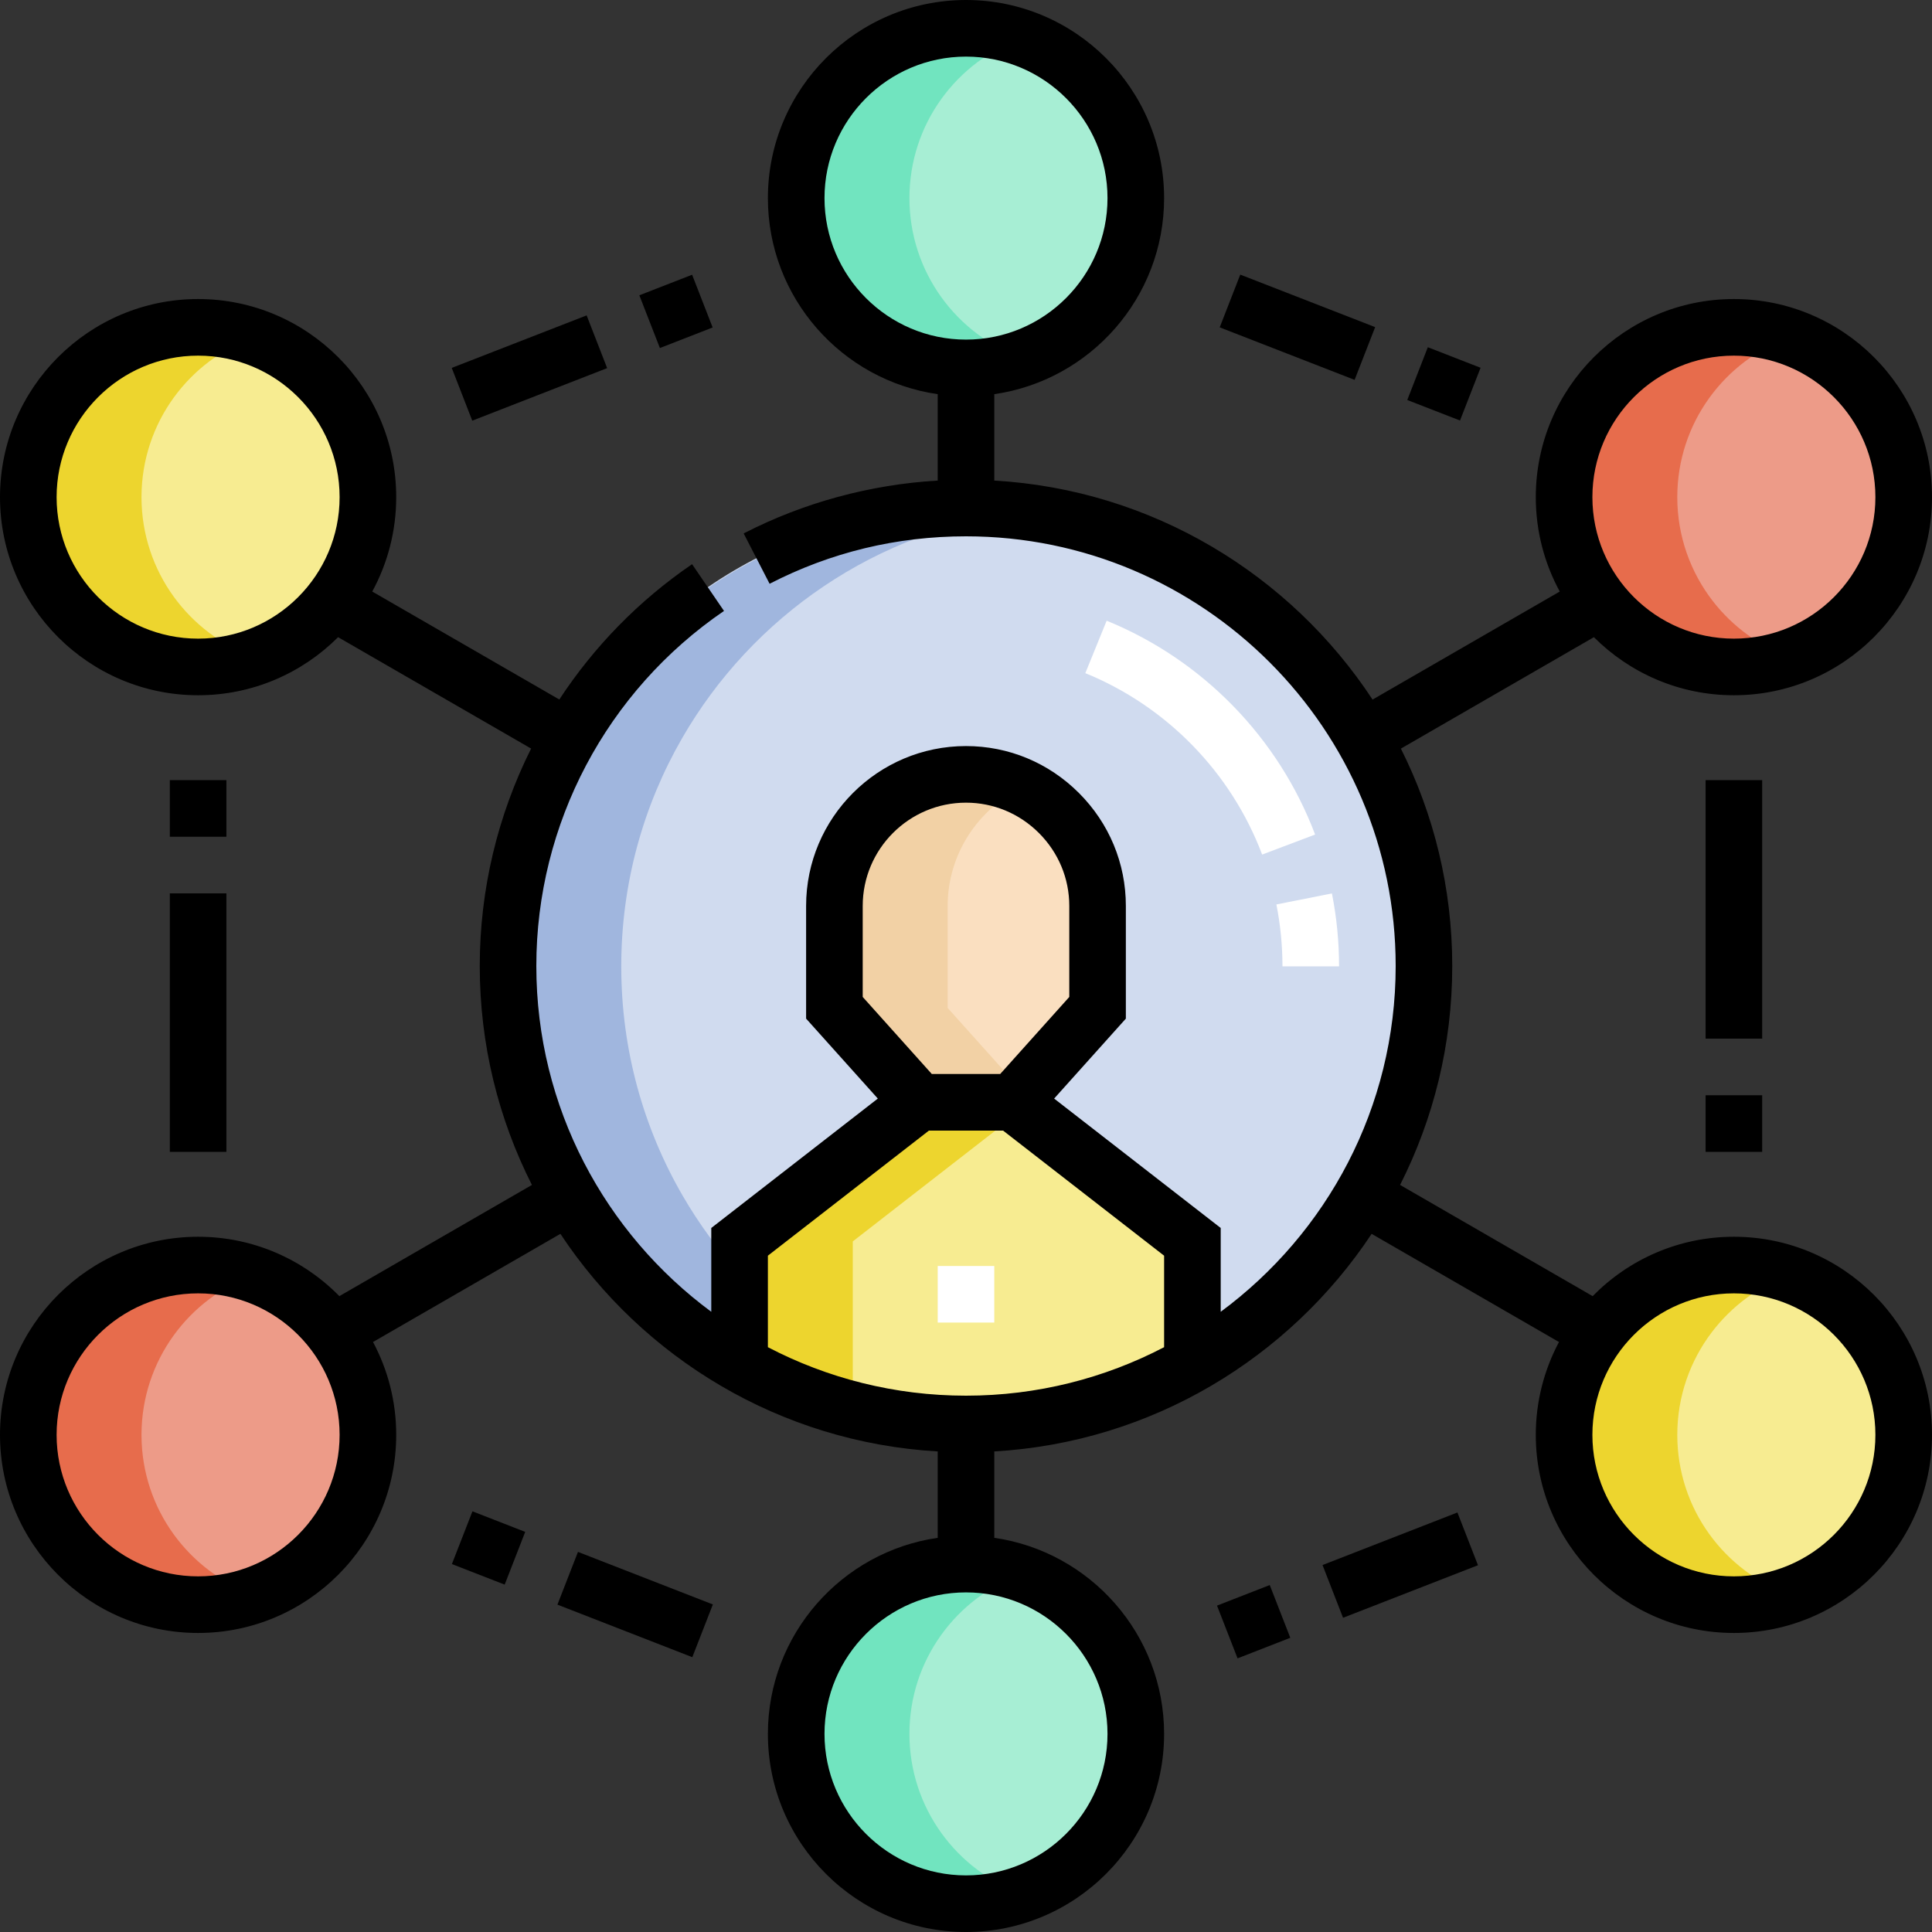
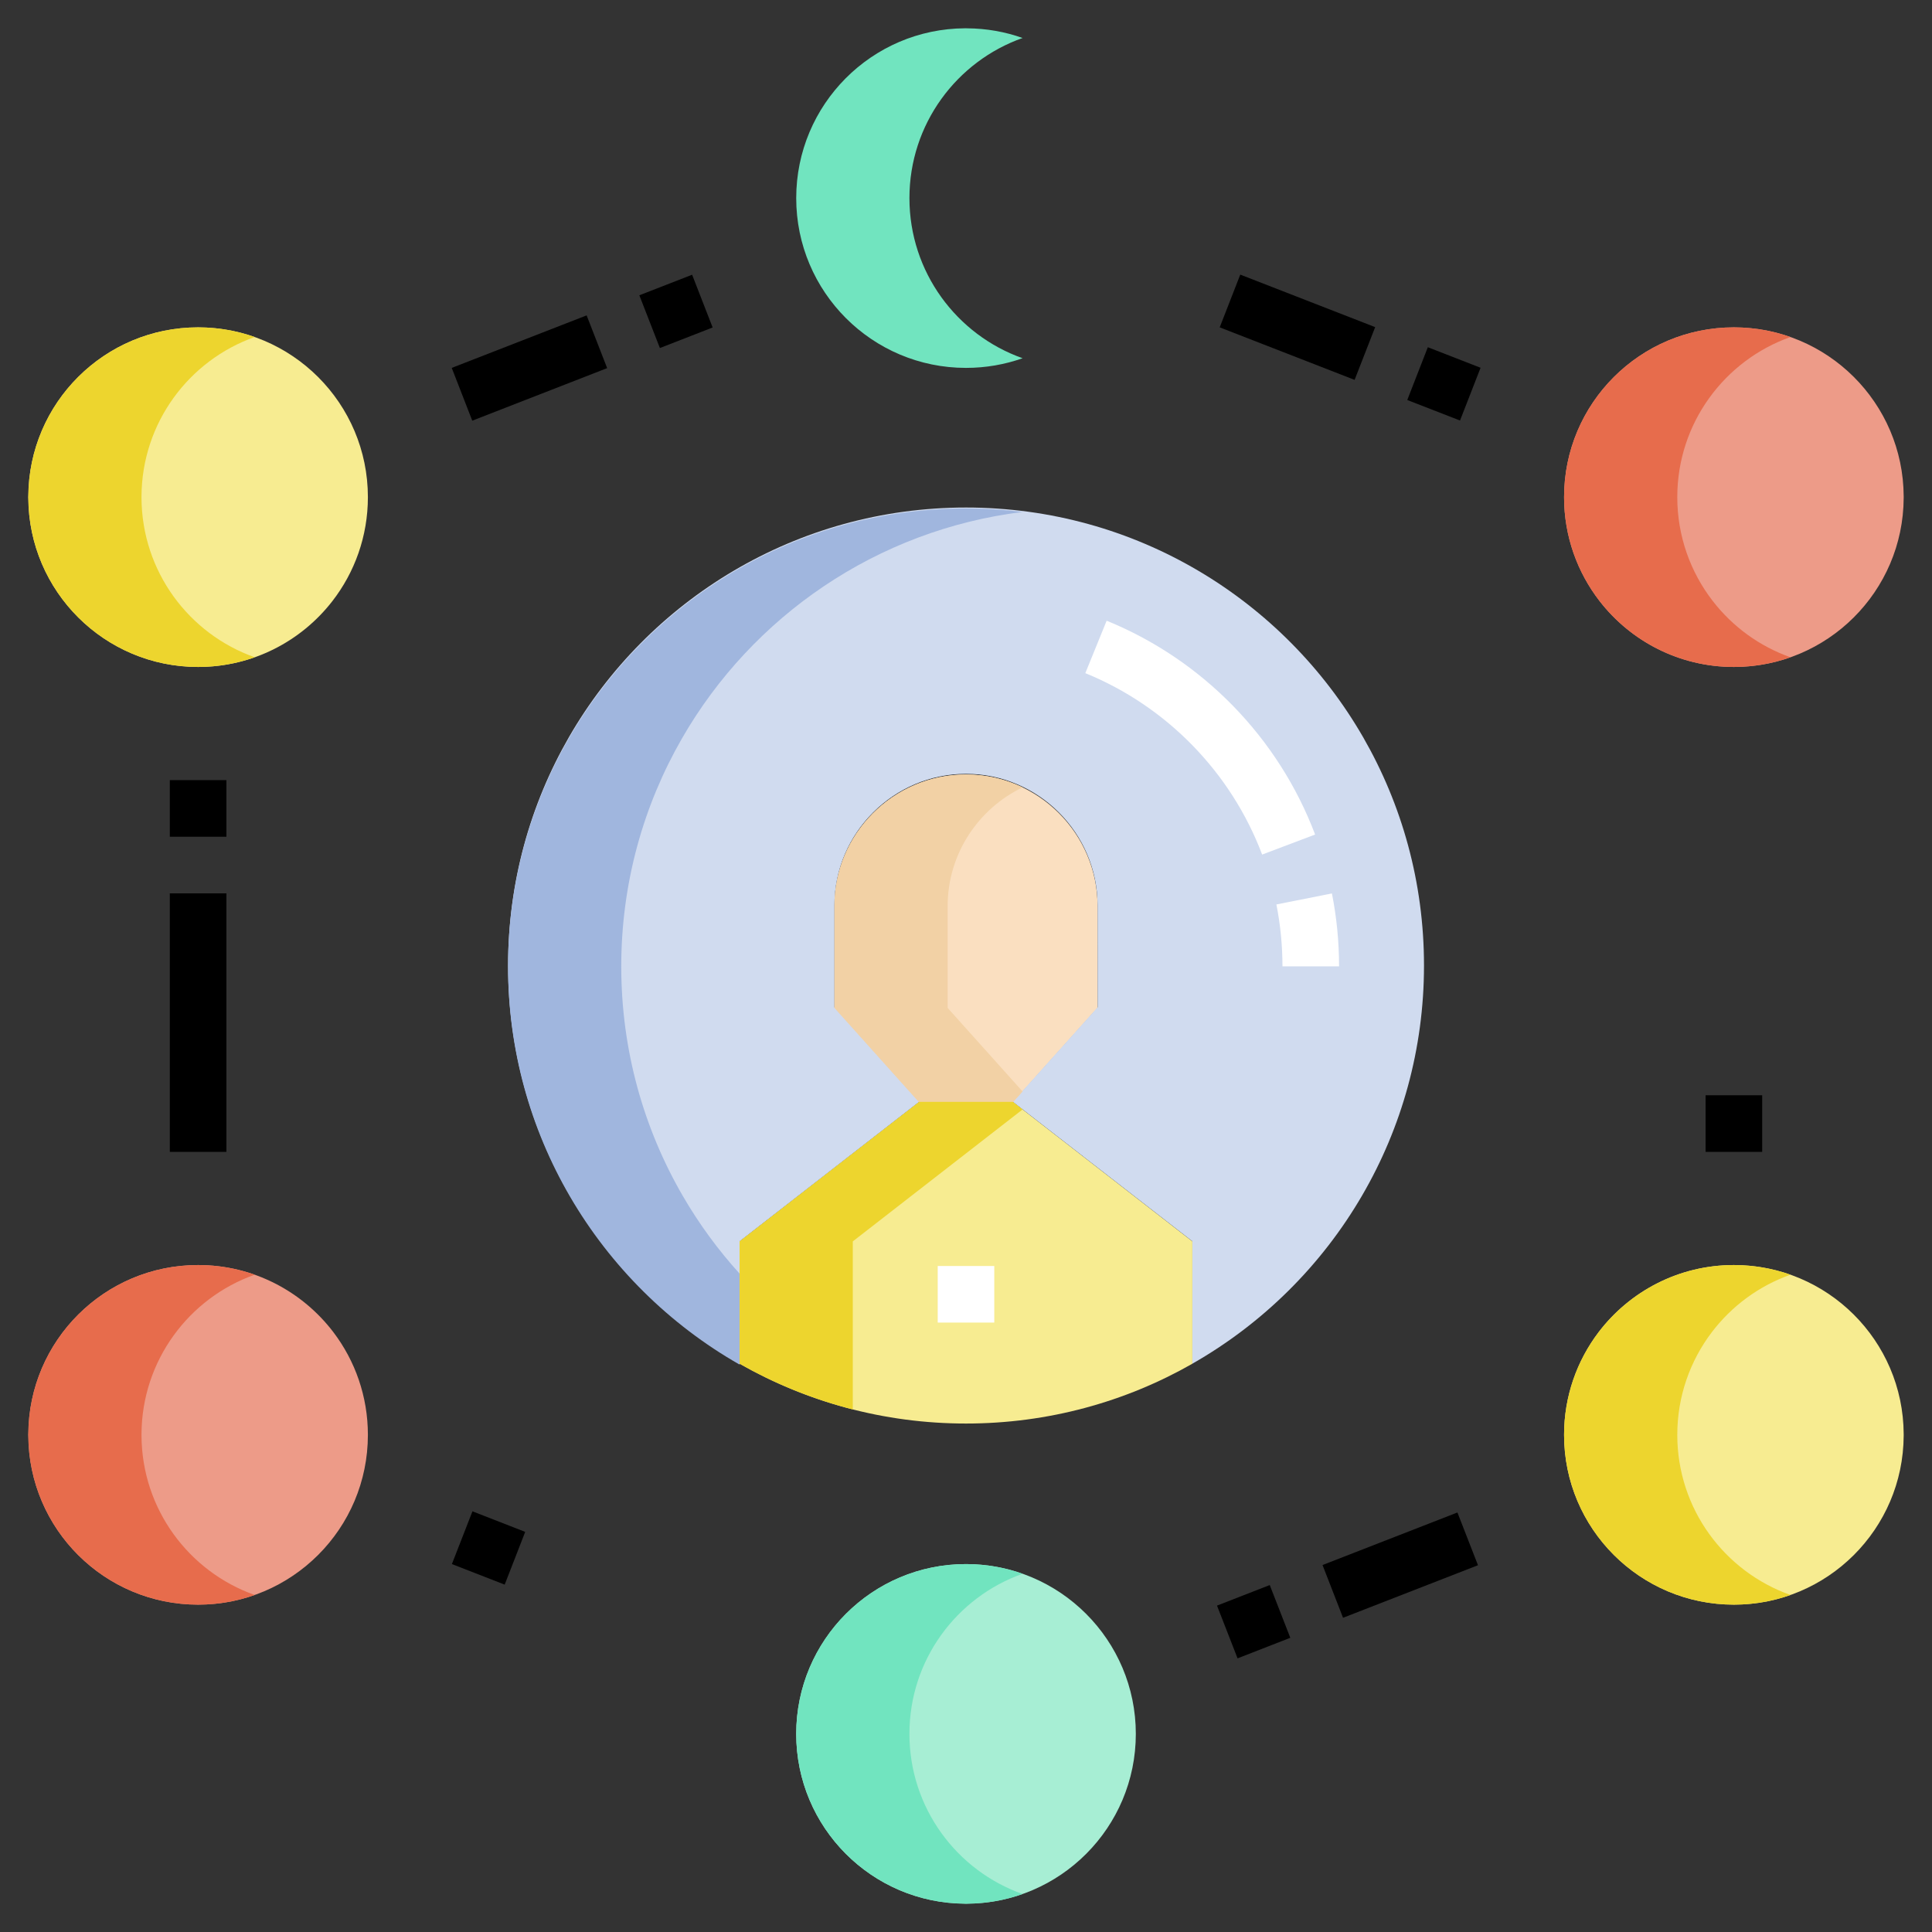
<svg xmlns="http://www.w3.org/2000/svg" width="50" height="50" viewBox="0 0 50 50" fill="none">
  <rect x="0" y="0" width="50" height="50" fill="#333333" stroke="none" />
  <path fill-rule="evenodd" clip-rule="evenodd" d="M26.212 28.516H23.788L19.141 32.127V35.293C20.869 36.278 22.869 36.841 25 36.841C27.131 36.841 29.131 36.278 30.859 35.293V32.127L26.212 28.516Z" fill="#F7EC91" />
  <path fill-rule="evenodd" clip-rule="evenodd" d="M28.405 23.449C28.405 21.576 26.873 20.044 25 20.044C23.127 20.044 21.595 21.576 21.595 23.449V26.085L23.789 28.531H26.212L28.405 26.085V23.449Z" fill="#FADFC0" />
  <path fill-rule="evenodd" clip-rule="evenodd" d="M21.595 23.432C21.595 21.559 23.128 20.027 25 20.027C26.873 20.027 28.405 21.559 28.405 23.432L28.406 26.068L26.212 28.514L30.86 32.125V35.291C32.682 34.253 34.202 32.746 35.255 30.933C36.271 29.186 36.853 27.154 36.853 24.987C36.853 22.836 36.28 20.819 35.278 19.079C33.231 15.527 29.395 13.135 25.001 13.135C20.606 13.135 16.77 15.527 14.723 19.079C13.722 20.818 13.149 22.836 13.149 24.987C13.149 27.154 13.73 29.186 14.746 30.933C15.799 32.746 17.319 34.253 19.141 35.291V32.125L23.789 28.514L21.595 26.068V23.432Z" fill="#D0DBEF" />
  <path fill-rule="evenodd" clip-rule="evenodd" d="M9.521 12.866C9.521 10.439 7.554 8.472 5.127 8.472C2.707 8.472 0.745 10.427 0.733 12.844L0.732 12.866L0.733 12.889C0.745 15.305 2.707 17.261 5.127 17.261C6.54 17.261 7.797 16.594 8.601 15.558C9.178 14.814 9.521 13.88 9.521 12.866Z" fill="#F7EC91" />
-   <path fill-rule="evenodd" clip-rule="evenodd" d="M29.395 5.127C29.395 2.707 27.439 0.745 25.023 0.733L25 0.732H24.978C22.561 0.744 20.606 2.707 20.606 5.127C20.606 7.554 22.573 9.521 25 9.521C27.427 9.521 29.395 7.554 29.395 5.127Z" fill="#A7EED4" />
  <path fill-rule="evenodd" clip-rule="evenodd" d="M49.267 12.844C49.255 10.427 47.293 8.472 44.873 8.472C42.446 8.472 40.478 10.439 40.478 12.866C40.478 13.88 40.822 14.814 41.399 15.558C42.203 16.594 43.46 17.261 44.873 17.261C47.293 17.261 49.255 15.305 49.267 12.889V12.844Z" fill="#ED9B88" />
  <path fill-rule="evenodd" clip-rule="evenodd" d="M49.267 37.111C49.255 34.695 47.293 32.739 44.873 32.739C43.444 32.739 42.174 33.422 41.371 34.478C40.811 35.216 40.478 36.136 40.478 37.134C40.478 39.561 42.446 41.528 44.873 41.528C47.293 41.528 49.255 39.573 49.267 37.156V37.111Z" fill="#F7EC91" />
  <path fill-rule="evenodd" clip-rule="evenodd" d="M29.395 44.873C29.395 42.446 27.427 40.478 25 40.478C22.573 40.478 20.606 42.446 20.606 44.873C20.606 47.293 22.561 49.255 24.978 49.267L25 49.268L25.023 49.267C27.439 49.255 29.395 47.293 29.395 44.873Z" fill="#A7EED4" />
  <path fill-rule="evenodd" clip-rule="evenodd" d="M8.629 34.478C7.826 33.422 6.556 32.739 5.127 32.739C2.707 32.739 0.745 34.695 0.733 37.111L0.732 37.134L0.733 37.156C0.745 39.573 2.707 41.528 5.127 41.528C7.554 41.528 9.521 39.561 9.521 37.134C9.521 36.136 9.189 35.216 8.629 34.478Z" fill="#ED9B88" />
  <path fill-rule="evenodd" clip-rule="evenodd" d="M26.465 13.249C25.985 13.19 25.496 13.159 25 13.159C20.606 13.159 16.77 15.551 14.723 19.104C13.721 20.843 13.148 22.86 13.148 25.011C13.148 27.178 13.73 29.21 14.746 30.958C15.799 32.77 17.319 34.278 19.141 35.316V32.962C18.585 32.349 18.093 31.677 17.675 30.958C16.659 29.21 16.078 27.178 16.078 25.011C16.078 22.86 16.651 20.843 17.653 19.104C19.468 15.952 22.692 13.714 26.465 13.249Z" fill="#A0B6DE" />
  <path fill-rule="evenodd" clip-rule="evenodd" d="M26.465 20.377C26.021 20.164 25.524 20.044 25 20.044C23.127 20.044 21.595 21.576 21.595 23.449V26.085L23.789 28.531H26.212L26.465 28.248L24.525 26.085V23.449C24.525 22.1 25.32 20.927 26.465 20.377Z" fill="#F2D1A5" />
  <path fill-rule="evenodd" clip-rule="evenodd" d="M26.212 28.516H23.788L19.141 32.127V35.293C20.049 35.811 21.032 36.212 22.07 36.476V35.293V32.127L26.465 28.712L26.212 28.516Z" fill="#EDD52E" />
  <path fill-rule="evenodd" clip-rule="evenodd" d="M6.592 8.722C6.134 8.56 5.641 8.472 5.127 8.472C2.707 8.472 0.745 10.427 0.733 12.844L0.732 12.866L0.733 12.889C0.745 15.305 2.707 17.261 5.127 17.261C5.641 17.261 6.134 17.172 6.592 17.01C4.892 16.41 3.672 14.792 3.662 12.889V12.866V12.844C3.672 10.94 4.892 9.323 6.592 8.722Z" fill="#EDD52E" />
  <path fill-rule="evenodd" clip-rule="evenodd" d="M26.465 0.983C26.014 0.823 25.528 0.735 25.023 0.733L25 0.732H24.978C22.561 0.744 20.606 2.707 20.606 5.127C20.606 7.554 22.573 9.521 25 9.521C25.514 9.521 26.007 9.433 26.465 9.271C24.759 8.668 23.536 7.04 23.536 5.127C23.536 3.213 24.758 1.586 26.465 0.983Z" fill="#71E4BF" />
  <path fill-rule="evenodd" clip-rule="evenodd" d="M46.338 8.722C45.88 8.56 45.387 8.472 44.873 8.472C42.446 8.472 40.478 10.439 40.478 12.866C40.478 13.88 40.822 14.814 41.399 15.558C42.203 16.594 43.46 17.261 44.873 17.261C45.387 17.261 45.879 17.172 46.337 17.01C45.535 16.727 44.84 16.217 44.329 15.558C43.752 14.814 43.408 13.88 43.408 12.866C43.408 10.953 44.631 9.325 46.338 8.722Z" fill="#E76C4C" />
  <path fill-rule="evenodd" clip-rule="evenodd" d="M46.337 32.989C45.879 32.828 45.386 32.739 44.873 32.739C43.444 32.739 42.174 33.422 41.371 34.478C40.811 35.216 40.478 36.136 40.478 37.134C40.478 39.561 42.446 41.528 44.873 41.528C45.387 41.528 45.88 41.44 46.338 41.278C44.631 40.675 43.408 39.047 43.408 37.134C43.408 36.136 43.741 35.216 44.301 34.478C44.815 33.801 45.521 33.278 46.337 32.989Z" fill="#EDD52E" />
  <path fill-rule="evenodd" clip-rule="evenodd" d="M26.465 40.729C26.007 40.567 25.514 40.478 25 40.478C22.573 40.478 20.606 42.446 20.606 44.873C20.606 47.293 22.561 49.255 24.978 49.267L25 49.268L25.023 49.267C25.528 49.265 26.014 49.177 26.465 49.017C24.759 48.414 23.536 46.786 23.536 44.873C23.535 42.96 24.758 41.332 26.465 40.729Z" fill="#71E4BF" />
  <path fill-rule="evenodd" clip-rule="evenodd" d="M6.592 32.989C6.134 32.827 5.641 32.739 5.127 32.739C2.707 32.739 0.745 34.695 0.733 37.111L0.732 37.134L0.733 37.156C0.745 39.573 2.707 41.528 5.127 41.528C5.641 41.528 6.134 41.44 6.592 41.278C4.892 40.677 3.672 39.06 3.662 37.156V37.134V37.111C3.672 35.208 4.892 33.59 6.592 32.989Z" fill="#E76C4C" />
  <path d="M24.268 32.764H25.732V34.228H24.268V32.764Z" fill="white" />
  <path d="M34.655 25.009H33.19C33.19 24.471 33.137 23.932 33.033 23.407L34.47 23.122C34.593 23.741 34.655 24.375 34.655 25.009ZM32.664 22.116C31.861 19.99 30.193 18.279 28.088 17.421L28.64 16.064C31.122 17.075 33.088 19.092 34.035 21.598L32.664 22.116Z" fill="white" />
-   <path d="M14.426 41.528L14.958 40.163L18.449 41.523L17.917 42.888L14.426 41.528Z" fill="black" />
  <path d="M31.496 41.553L32.861 41.021L33.393 42.386L32.028 42.918L31.496 41.553Z" fill="black" />
  <path d="M11.695 40.478L12.227 39.113L13.592 39.645L13.061 41.01L11.695 40.478Z" fill="black" />
  <path d="M31.566 8.472L32.098 7.107L35.589 8.466L35.057 9.831L31.566 8.472Z" fill="black" />
  <path d="M36.42 10.352L36.952 8.986L38.317 9.518L37.785 10.883L36.42 10.352Z" fill="black" />
  <path d="M11.691 9.521L15.182 8.162L15.713 9.527L12.222 10.887L11.691 9.521Z" fill="black" />
  <path d="M16.546 7.642L17.912 7.11L18.443 8.475L17.078 9.007L16.546 7.642Z" fill="black" />
  <path d="M34.227 40.503L37.718 39.143L38.25 40.508L34.758 41.868L34.227 40.503Z" fill="black" />
-   <path d="M44.873 32.007C43.443 32.007 42.148 32.596 41.218 33.544L36.234 30.666C37.097 28.962 37.584 27.037 37.584 25C37.584 22.979 37.105 21.068 36.255 19.374L41.25 16.49C42.178 17.418 43.46 17.993 44.873 17.993C47.7 17.993 50 15.693 50 12.866C50 10.039 47.7 7.739 44.873 7.739C42.046 7.739 39.746 10.039 39.746 12.866C39.746 13.75 39.971 14.582 40.366 15.309L35.522 18.105C33.397 14.873 29.824 12.673 25.732 12.437V10.201C28.213 9.844 30.127 7.705 30.127 5.127C30.127 2.3 27.827 0 25 0C22.173 0 19.873 2.3 19.873 5.127C19.873 7.705 21.786 9.844 24.268 10.201V12.437C22.518 12.54 20.796 13.007 19.246 13.805L19.917 15.108C21.498 14.293 23.209 13.88 25 13.88C31.131 13.88 36.12 18.869 36.12 25C36.12 28.666 34.336 31.922 31.592 33.949V31.78L27.281 28.431L29.137 26.362L29.137 23.445C29.137 22.344 28.706 21.306 27.923 20.523C27.139 19.739 26.101 19.308 25 19.308C22.719 19.308 20.862 21.164 20.862 23.445V26.362L22.718 28.431L18.408 31.78V33.949C15.664 31.922 13.88 28.666 13.88 25C13.88 21.323 15.696 17.888 18.737 15.811L17.911 14.601C16.526 15.547 15.367 16.742 14.475 18.103L9.634 15.309C10.029 14.582 10.254 13.75 10.254 12.866C10.254 10.039 7.954 7.739 5.127 7.739C2.3 7.739 0 10.039 0 12.866C0 15.693 2.3 17.993 5.127 17.993C6.54 17.993 7.822 17.418 8.75 16.49L13.745 19.373C12.883 21.096 12.416 23.017 12.416 25C12.416 27.037 12.903 28.962 13.766 30.666L8.783 33.544C7.852 32.596 6.557 32.007 5.127 32.007C2.3 32.007 0 34.307 0 37.134C0 39.961 2.3 42.261 5.127 42.261C7.954 42.261 10.254 39.961 10.254 37.134C10.254 36.266 10.037 35.449 9.654 34.731L14.503 31.932C16.631 35.144 20.192 37.328 24.268 37.563V39.799C21.786 40.156 19.873 42.295 19.873 44.873C19.873 47.7 22.173 50 25 50C27.827 50 30.127 47.7 30.127 44.873C30.127 42.295 28.214 40.156 25.732 39.799V37.563C29.808 37.328 33.369 35.144 35.498 31.932L40.346 34.731C39.964 35.449 39.746 36.266 39.746 37.134C39.746 39.961 42.046 42.261 44.873 42.261C47.7 42.261 50 39.961 50 37.134C50 34.307 47.7 32.007 44.873 32.007ZM44.873 9.204C46.892 9.204 48.535 10.847 48.535 12.866C48.535 14.886 46.892 16.528 44.873 16.528C42.854 16.528 41.211 14.886 41.211 12.866C41.211 10.847 42.854 9.204 44.873 9.204ZM21.338 5.127C21.338 3.108 22.981 1.465 25 1.465C27.019 1.465 28.662 3.108 28.662 5.127C28.662 7.146 27.019 8.789 25 8.789C22.981 8.789 21.338 7.146 21.338 5.127ZM5.127 16.528C3.108 16.528 1.465 14.886 1.465 12.866C1.465 10.847 3.108 9.204 5.127 9.204C7.146 9.204 8.789 10.847 8.789 12.866C8.789 14.885 7.146 16.528 5.127 16.528ZM5.127 40.796C3.108 40.796 1.465 39.153 1.465 37.134C1.465 35.114 3.108 33.472 5.127 33.472C7.146 33.472 8.789 35.115 8.789 37.134C8.789 39.153 7.146 40.796 5.127 40.796ZM22.327 23.445C22.327 21.972 23.526 20.773 25 20.773C25.71 20.773 26.38 21.052 26.887 21.558C27.394 22.065 27.673 22.735 27.673 23.445L27.673 25.801L25.885 27.795H24.115L22.327 25.801V23.445ZM19.873 32.497L24.04 29.26H25.96L30.127 32.497V34.865C28.592 35.666 26.848 36.12 25 36.12C23.152 36.12 21.408 35.666 19.873 34.865V32.497H19.873ZM28.662 44.873C28.662 46.892 27.019 48.535 25 48.535C22.981 48.535 21.338 46.892 21.338 44.873C21.338 42.854 22.981 41.211 25 41.211C27.019 41.211 28.662 42.854 28.662 44.873ZM44.873 40.796C42.854 40.796 41.211 39.153 41.211 37.134C41.211 35.114 42.854 33.472 44.873 33.472C46.892 33.472 48.535 35.114 48.535 37.134C48.535 39.153 46.892 40.796 44.873 40.796Z" fill="black" />
  <path d="M4.395 20.19H5.859V21.655H4.395V20.19Z" fill="black" />
  <path d="M4.395 23.12H5.859V29.81H4.395V23.12Z" fill="black" />
  <path d="M44.141 28.345H45.605V29.81H44.141V28.345Z" fill="black" />
-   <path d="M44.141 20.19H45.605V26.88H44.141V20.19Z" fill="black" />
</svg>